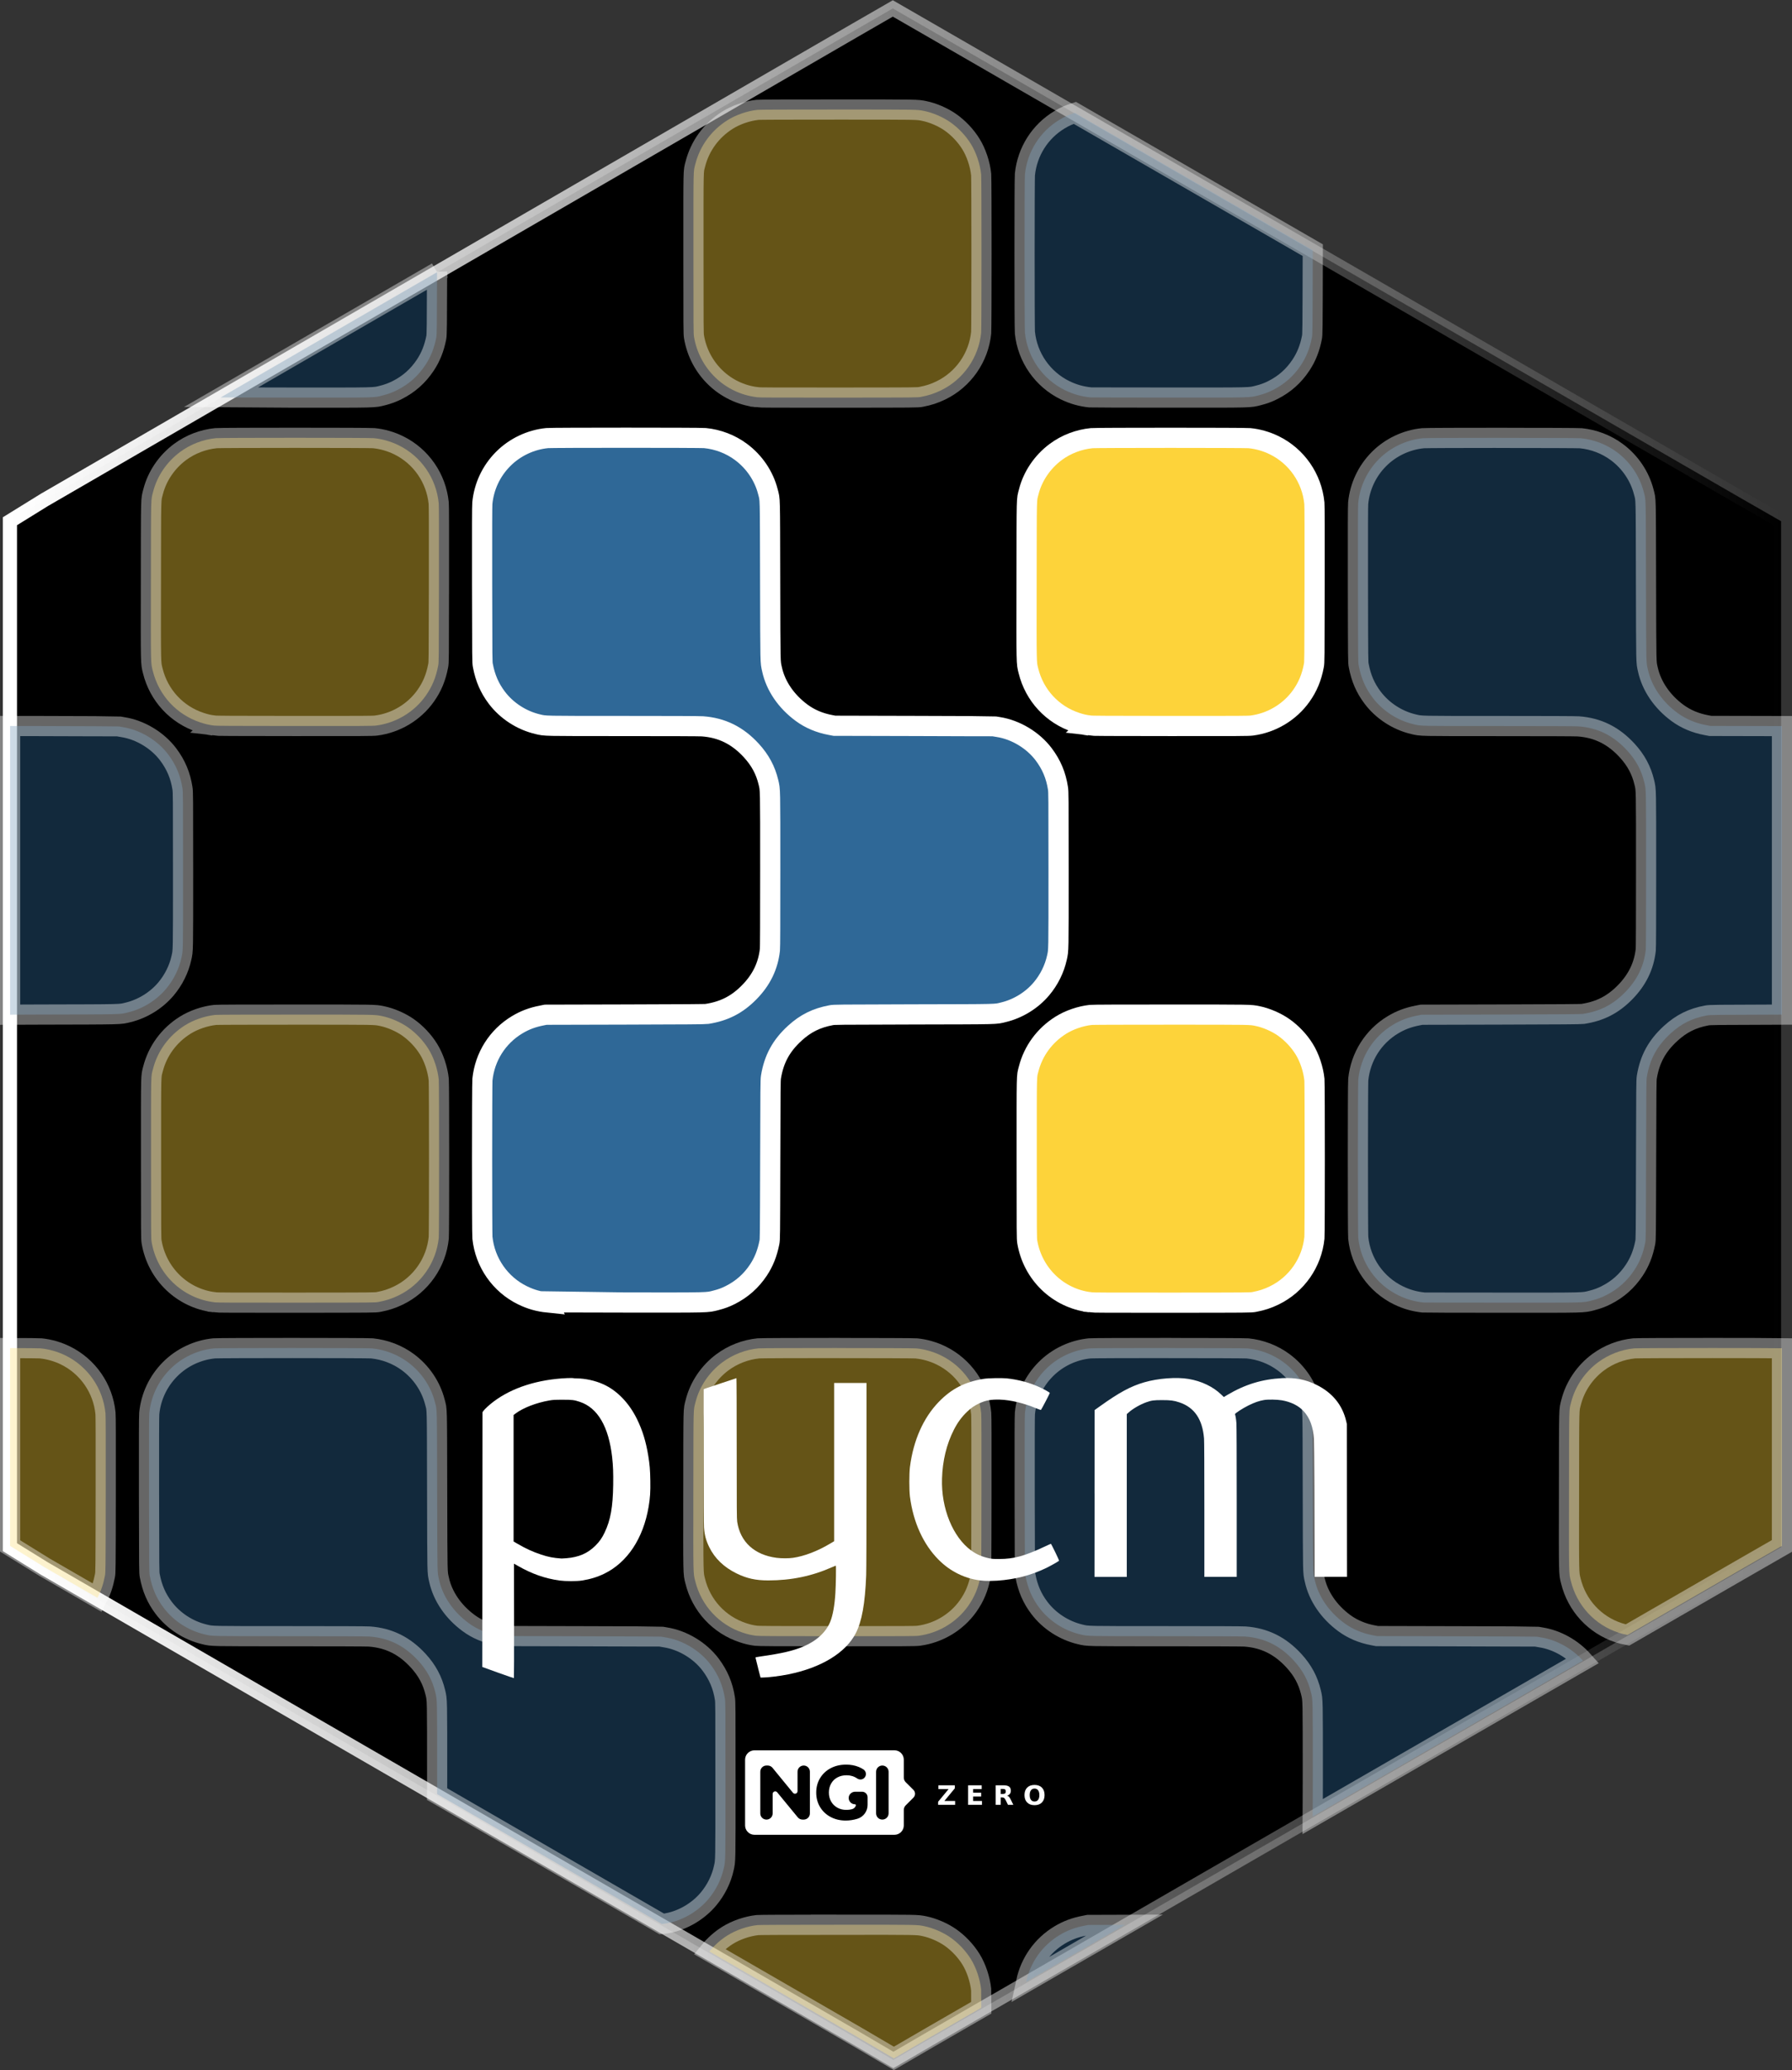
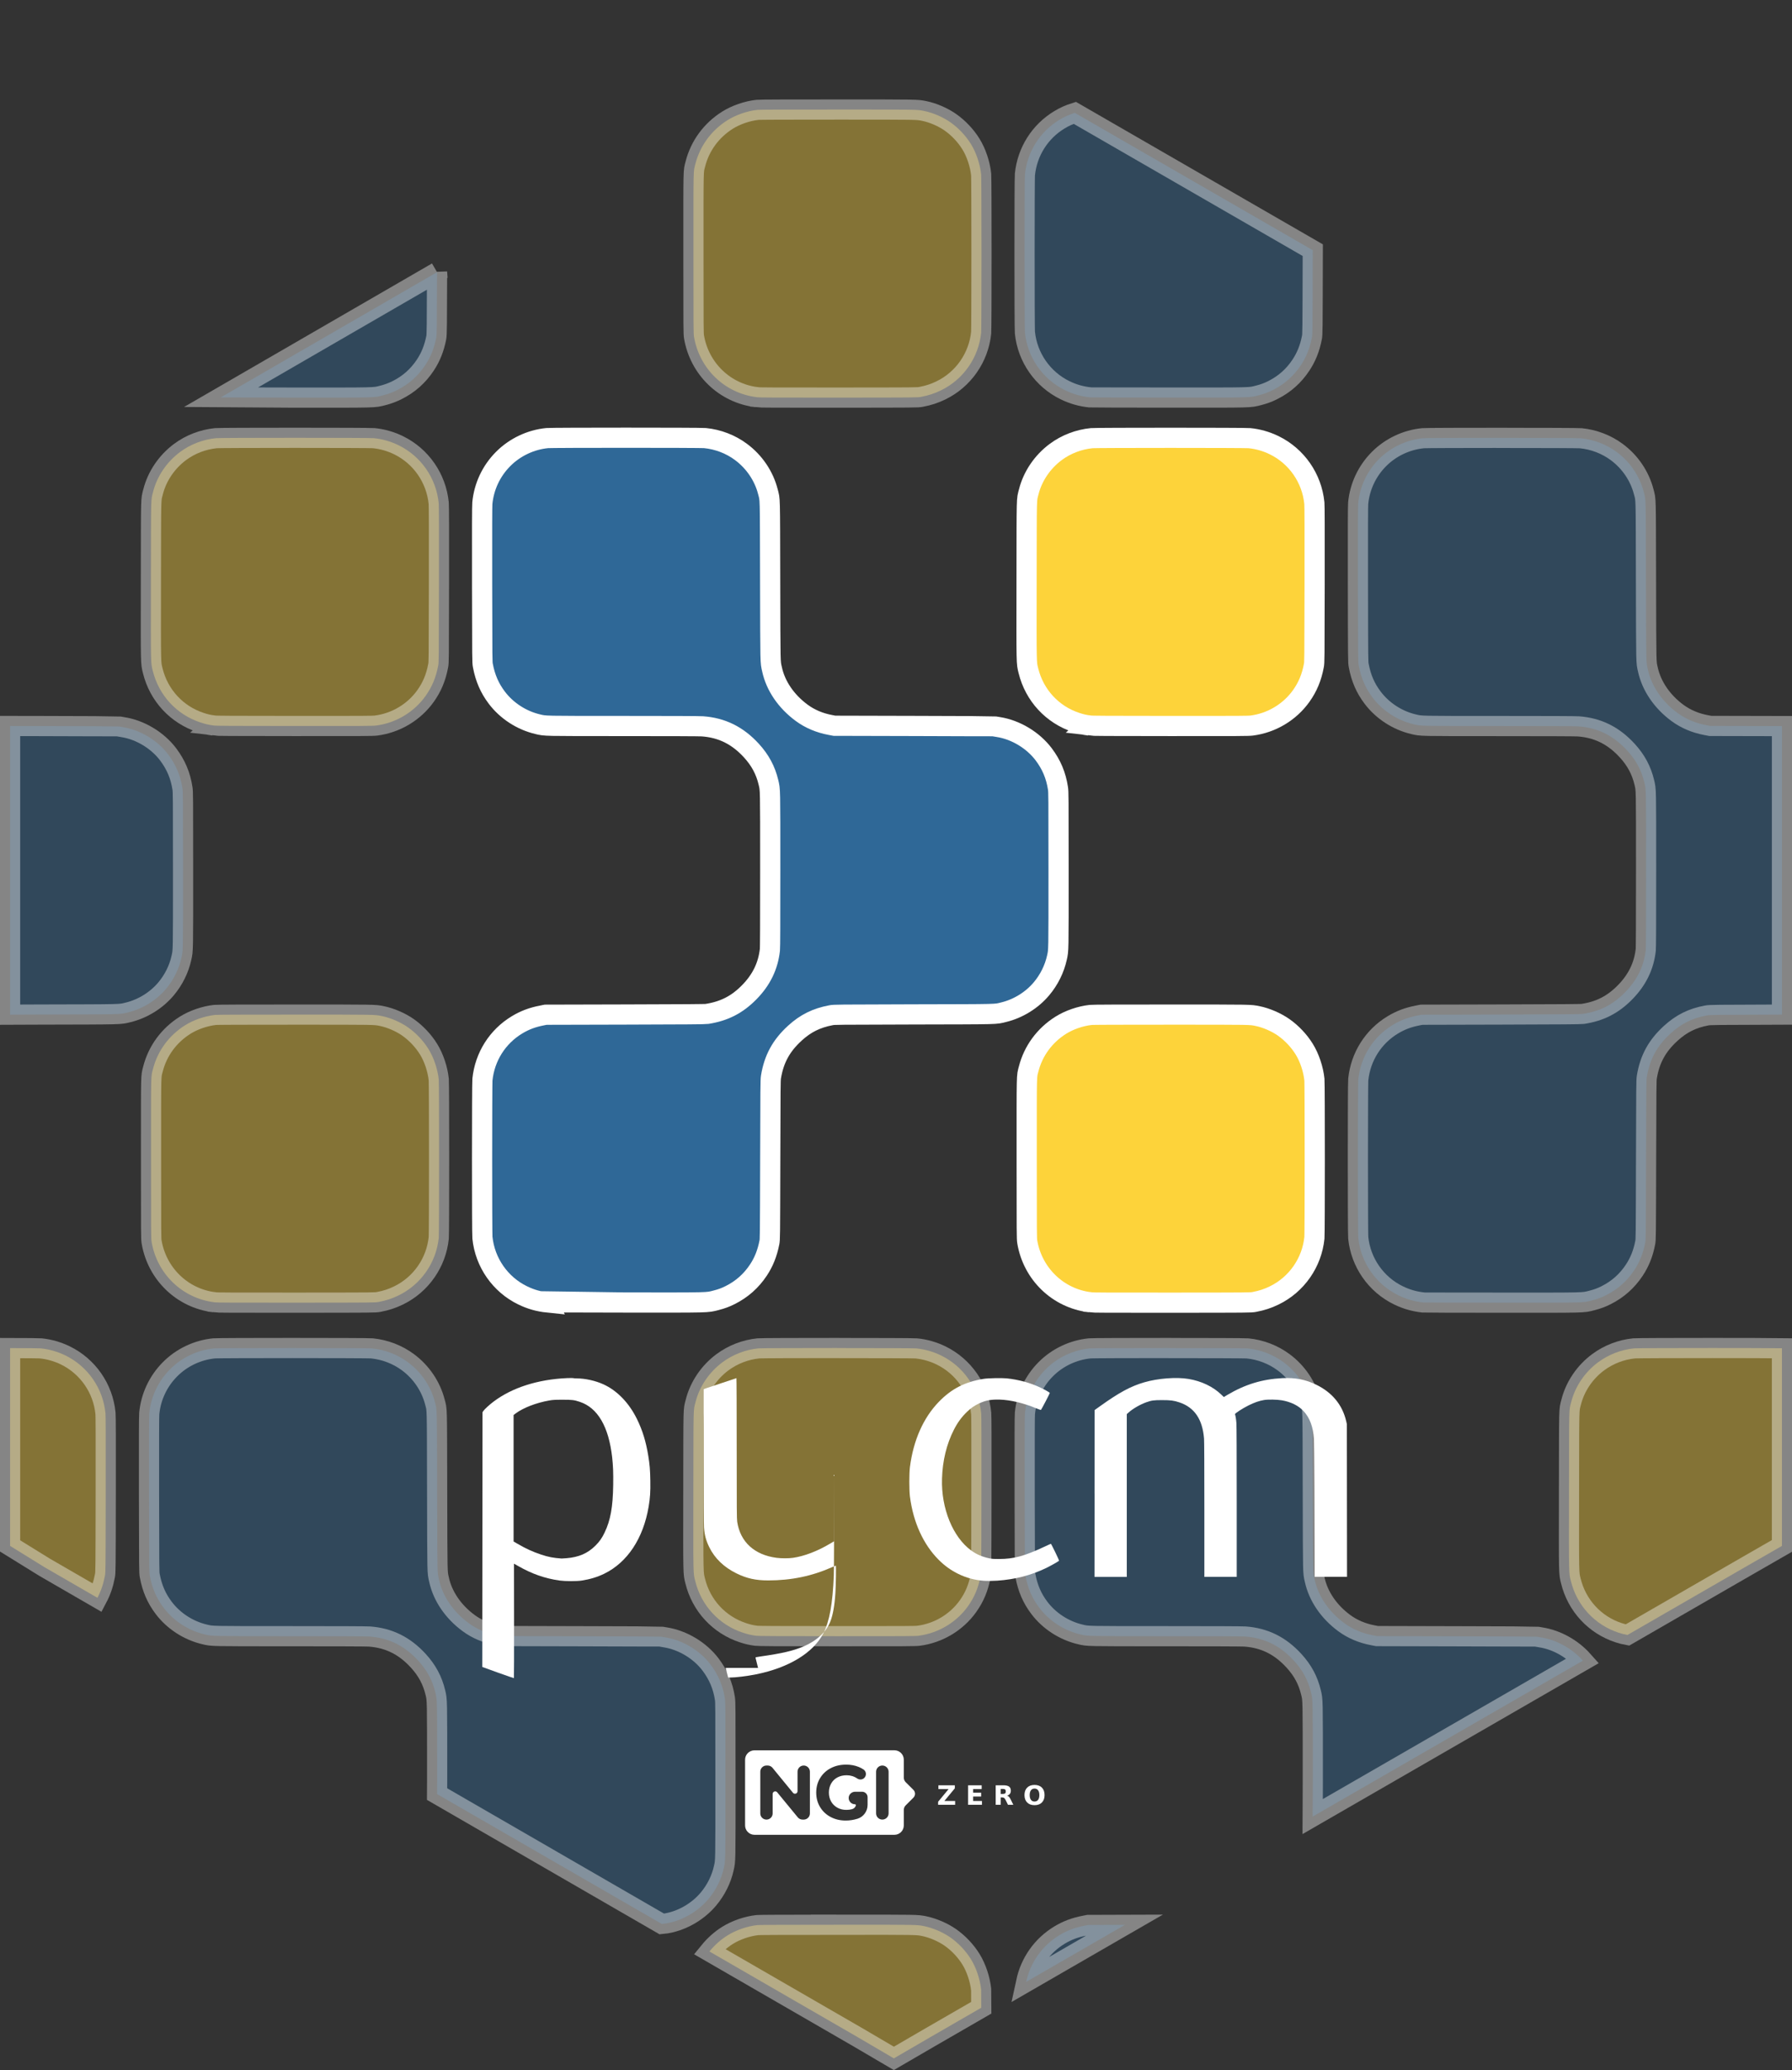
<svg xmlns="http://www.w3.org/2000/svg" xmlns:ns1="http://sodipodi.sourceforge.net/DTD/sodipodi-0.dtd" xmlns:ns2="http://www.inkscape.org/namespaces/inkscape" xmlns:xlink="http://www.w3.org/1999/xlink" width="44.4mm" height="51.292mm" viewBox="0 0 44.4 51.292" version="1.1" id="svg5" ns1:docname="pycm.hex.svg" ns2:version="1.3.2 (091e20ef0f, 2023-11-25)">
  <rect x="0" y="0" width="44.4" height="51.292" fill="#333333" stroke="none" />
  <ns1:namedview id="namedview8" pagecolor="#ffffff" bordercolor="#666666" borderopacity="1.0" ns2:pageshadow="2" ns2:pageopacity="0.0" ns2:pagecheckerboard="0" ns2:document-units="mm" showgrid="false" fit-margin-top="0" fit-margin-left="0" fit-margin-right="0" fit-margin-bottom="0" ns2:zoom="4" ns2:cx="87.75" ns2:cy="117" ns2:window-width="1920" ns2:window-height="1008" ns2:window-x="0" ns2:window-y="0" ns2:window-maximized="1" ns2:current-layer="svg5" ns2:showpageshadow="2" ns2:deskcolor="#d1d1d1" />
  <defs id="defs2">
    <linearGradient id="linearGradient1" ns2:collect="always">
      <stop style="stop-color:#ffffff;stop-opacity:1;" offset="0" id="stop1" />
      <stop style="stop-color:#ffffff;stop-opacity:0;" offset="1" id="stop2" />
    </linearGradient>
    <linearGradient gradientUnits="userSpaceOnUse" y2="161.629" x2="79.058" y1="157.91" x1="100.54" id="linearGradient884" xlink:href="#linearGradient880" />
    <linearGradient id="linearGradient880">
      <stop id="stop876" offset="0" style="stop-color:#784421;stop-opacity:1;" />
      <stop id="stop878" offset="1" style="stop-color:#784421;stop-opacity:0;" />
    </linearGradient>
    <linearGradient gradientUnits="userSpaceOnUse" y2="187.636" x2="162.188" y1="188.576" x1="188.859" id="linearGradient1106" xlink:href="#linearGradient880" />
    <linearGradient gradientUnits="userSpaceOnUse" y2="208.925" x2="-1.883" y1="261.788" x1="-1.883" id="linearGradient1408-6" xlink:href="#linearGradient1406" />
    <linearGradient id="linearGradient1406">
      <stop id="stop1402" offset="0" style="stop-color:#000000;stop-opacity:1;" />
      <stop id="stop1404" offset="1" style="stop-color:#000000;stop-opacity:0;" />
    </linearGradient>
    <radialGradient gradientUnits="userSpaceOnUse" gradientTransform="matrix(1,0,0,1.464,0,-64.581)" r="56.134" fy="127.046" fx="140.49" cy="127.046" cx="140.49" id="radialGradient1608" xlink:href="#linearGradient1606" />
    <linearGradient id="linearGradient1606">
      <stop id="stop1602" offset="0" style="stop-color:#fdbc5c;stop-opacity:1" />
      <stop id="stop1604" offset="1" style="stop-color:#fdd08c;stop-opacity:0;" />
    </linearGradient>
    <linearGradient gradientUnits="userSpaceOnUse" y2="276.31" y1="233.23" x2="529.53" x1="479.79" id="d">
      <stop id="stop16254" stop-color="#fff" offset="0" />
      <stop id="stop16256" stop-opacity="0" stop-color="#fff" offset="1" />
    </linearGradient>
    <clipPath id="c">
      <path id="path16259" fill="#009688" fill-rule="evenodd" d="m 503.51,222.01 c -20.04,0 -36.286,16.246 -36.286,36.286 0,1.925 0.151,3.814 0.44,5.657 1.402,6.762 6.687,9.389 6.687,9.389 1.108,0.908 2.484,1.836 4.073,2.752 l -0.13,-0.004 c 0,0 3.331,18.563 9.444,18.41 4.622,-0.116 8.25,-9.453 14.128,-9.265 5.872,0.188 8.256,9.151 14.1,9.213 3.374,0.036 6.307,-5.744 8.16,-10.528 0.586,-0.12 1.17,-0.25 1.749,-0.392 5.556,5.254 18.398,10.599 23.87,12.412 a 0.533,0.533 0 0 0 0.177,-0.14 c 1.396,-1.82 -7.954,-16.01 -12.983,-23.372 a 36.17,36.17 0 0 0 2.856,-14.132 c 0,-20.04 -16.246,-36.286 -36.286,-36.286 z" />
    </clipPath>
    <filter color-interpolation-filters="sRGB" height="1.127" width="1.114" y="-0.064" x="-0.057" id="b">
      <feGaussianBlur id="feGaussianBlur16262" stdDeviation="7.406" />
    </filter>
    <filter color-interpolation-filters="sRGB" height="1.071" width="1.073" y="-0.036" x="-0.036" id="a">
      <feGaussianBlur id="feGaussianBlur16265" stdDeviation="1.279" />
    </filter>
    <clipPath clipPathUnits="userSpaceOnUse" id="clipPath80613">
      <polygon points="36.911,66.116 36.911,132.309 36.911,135.321 39.346,136.825 96.715,169.921 99.273,171.419 101.853,169.921 159.319,136.825 161.938,135.321 161.938,132.309 161.938,66.116 161.938,63.104 159.308,61.6 101.841,28.504 99.234,27.006 96.629,28.504 39.347,61.6 36.911,63.104 " id="polygon80615" style="fill:#77889b;fill-opacity:1" transform="matrix(1.478,0,0,1.478,81.707,-272.071)" />
    </clipPath>
    <linearGradient xlink:href="#linearGradient5562" id="linearGradient5384" gradientUnits="userSpaceOnUse" gradientTransform="translate(70.65,-1055.151)" x1="200.597" y1="351.411" x2="290.087" y2="506.188" />
    <linearGradient id="linearGradient5562">
      <stop style="stop-color:#699ad7;stop-opacity:1" offset="0" id="stop5564" />
      <stop id="stop5566" offset="0.243" style="stop-color:#7eb1dd;stop-opacity:1" />
      <stop style="stop-color:#7ebae4;stop-opacity:1" offset="1" id="stop5568" />
    </linearGradient>
    <linearGradient xlink:href="#linearGradient5053" id="linearGradient5386" gradientUnits="userSpaceOnUse" gradientTransform="translate(864.696,-1491.341)" x1="-584.199" y1="782.336" x2="-496.297" y2="937.714" />
    <linearGradient id="linearGradient5053">
      <stop style="stop-color:#415e9a;stop-opacity:1" offset="0" id="stop5055" />
      <stop id="stop5057" offset="0.232" style="stop-color:#4a6baf;stop-opacity:1" />
      <stop style="stop-color:#5277c3;stop-opacity:1" offset="1" id="stop5059" />
    </linearGradient>
    <linearGradient xlink:href="#linearGradient1407" id="linearGradient1409" x1="-171.066" y1="270.244" x2="-129.897" y2="203.396" gradientUnits="userSpaceOnUse" />
    <linearGradient id="linearGradient1407">
      <stop style="stop-color:#264d82;stop-opacity:1" offset="0" id="stop1403" />
      <stop style="stop-color:#56a4d7;stop-opacity:1" offset="1" id="stop1405" />
    </linearGradient>
    <linearGradient ns2:collect="always" xlink:href="#linearGradient1" id="linearGradient2" x1="36.911" y1="99.213" x2="161.938" y2="99.213" gradientUnits="userSpaceOnUse" />
  </defs>
-   <polygon points="36.911,63.104 36.911,66.116 36.911,132.309 36.911,135.321 39.346,136.825 96.715,169.921 99.273,171.419 101.853,169.921 159.319,136.825 161.938,135.321 161.938,132.309 161.938,66.116 161.938,63.104 159.308,61.6 101.841,28.504 99.234,27.006 96.629,28.504 39.347,61.6 " id="polygon71814" style="fill:#000000;fill-opacity:1;stroke:url(#linearGradient2)" transform="matrix(0.351,0,0,0.352,-12.71,-9.297)" />
  <g id="g44" transform="matrix(0.028,0,0,-0.028,129.334,48.539)" />
  <g id="g3114-6" transform="matrix(0.373,0,0,0.373,-7.108,-19.547)" style="fill:#ffffff">
    <path id="path30-2" style="fill:#ffffff;fill-opacity:1;stroke:none;stroke-width:0.056" d="m 69.172,168.677 c -0.342,0 -0.623,0.281 -0.623,0.623 v 4.367 c 0,0.342 0.281,0.623 0.623,0.623 h 9.298 c 0.342,0 0.622,-0.281 0.622,-0.623 v -1.029 c 0,-0.114 0.045,-0.223 0.126,-0.304 l 0.513,-0.513 c 0.143,-0.143 0.142,-0.374 -0.001,-0.517 l -0.511,-0.509 c -0.081,-0.081 -0.127,-0.19 -0.127,-0.305 v -1.192 c 0,-0.342 -0.28,-0.623 -0.622,-0.623 z m 6.078,0.95 c 0.315,0 0.6,0.053 0.857,0.159 0.111,0.046 0.214,0.101 0.31,0.165 0.203,0.136 0.214,0.434 0.018,0.589 -0.126,0.099 -0.305,0.1 -0.437,0.009 -0.208,-0.143 -0.444,-0.214 -0.707,-0.214 -0.229,0 -0.433,0.048 -0.611,0.144 -0.178,0.096 -0.316,0.231 -0.415,0.406 -0.099,0.174 -0.15,0.374 -0.15,0.6 0,0.222 0.051,0.42 0.15,0.595 0.099,0.174 0.237,0.31 0.413,0.408 0.176,0.098 0.376,0.147 0.602,0.147 0.131,0 0.255,-0.016 0.372,-0.047 0.124,-0.033 0.219,-0.126 0.256,-0.243 0.013,-0.042 -0.019,-0.084 -0.062,-0.084 -0.239,0 -0.431,-0.202 -0.415,-0.444 0.014,-0.221 0.208,-0.388 0.43,-0.388 h 0.41 c 0.004,0 0.008,0.001 0.011,0.001 0.004,-1.1e-4 0.007,-0.001 0.01,-0.001 h 0.029 c 0.202,0 0.365,0.164 0.365,0.366 v 0.51 c 0,0.419 -0.27,0.794 -0.67,0.918 -0.003,5.3e-4 -0.005,0.001 -0.007,0.002 -0.257,0.079 -0.515,0.118 -0.775,0.118 -0.373,0 -0.708,-0.079 -1.006,-0.238 -0.298,-0.159 -0.531,-0.379 -0.7,-0.661 -0.169,-0.282 -0.254,-0.601 -0.254,-0.957 0,-0.356 0.084,-0.675 0.254,-0.957 0.169,-0.282 0.404,-0.504 0.705,-0.663 0.301,-0.159 0.64,-0.238 1.016,-0.238 z m -5.279,0.061 h 0.082 c 0.123,0 0.239,0.056 0.317,0.151 l 1.36,1.66 c 0.102,0.124 0.303,0.053 0.303,-0.107 v -1.293 c 0,-0.227 0.183,-0.411 0.41,-0.411 0.227,0 0.411,0.184 0.411,0.411 v 2.771 c 0,0.227 -0.184,0.41 -0.411,0.41 h -0.077 c -0.123,0 -0.239,-0.055 -0.317,-0.15 l -1.366,-1.662 c -0.102,-0.124 -0.303,-0.052 -0.303,0.108 v 1.294 c 0,0.227 -0.183,0.41 -0.41,0.41 -0.227,0 -0.411,-0.183 -0.411,-0.41 v -2.771 c 0,-0.227 0.184,-0.411 0.411,-0.411 z m 7.695,0 c 0.23,0 0.416,0.186 0.416,0.416 v 2.76 c 0,0.23 -0.186,0.415 -0.416,0.415 -0.23,0 -0.415,-0.185 -0.415,-0.415 v -2.76 c 0,-0.23 0.185,-0.416 0.415,-0.416 z" />
    <g aria-label="Z E R O" transform="matrix(0.056,0,0,0.056,67.751,175.089)" style="font-variant:normal;font-weight:600;font-stretch:normal;font-size:31.76px;font-family:'Montserrat SemiBold';-inkscape-font-specification:Montserrat-SemiBold;font-variant-ligatures:normal;font-variant-caps:normal;font-variant-numeric:normal;font-feature-settings:normal;text-align:start;writing-mode:lr-tb;text-anchor:start;fill:#ffffff;fill-opacity:1;fill-rule:nonzero;stroke:none" id="text56-3">
      <path style="fill:#ffffff;fill-opacity:1" d="m 243.581,-73.015 h 19.462 v 3.613 l -12.422,15.027 h 12.778 v 4.513 h -20.176 v -3.613 l 12.422,-15.027 h -12.065 z" id="path2325-8" />
      <path style="fill:#ffffff;fill-opacity:1" d="m 278.768,-73.015 h 16.113 v 4.513 h -10.142 v 4.311 h 9.537 v 4.513 h -9.537 v 5.304 h 10.483 v 4.513 H 278.768 Z" id="path2327-6" />
      <path style="fill:#ffffff;fill-opacity:1" d="m 320.004,-62.749 q 1.876,0 2.683,-0.698 0.822,-0.698 0.822,-2.295 0,-1.582 -0.822,-2.264 -0.806,-0.682 -2.683,-0.682 h -2.512 v 5.939 z m -2.512,4.125 v 8.762 h -5.971 v -23.153 h 9.119 q 4.575,0 6.699,1.535 2.14,1.535 2.14,4.854 0,2.295 -1.117,3.768 -1.101,1.473 -3.334,2.171 1.225,0.279 2.187,1.272 0.977,0.977 1.969,2.978 l 3.241,6.575 h -6.358 l -2.822,-5.753 q -0.853,-1.737 -1.737,-2.373 -0.868,-0.636 -2.326,-0.636 z" id="path2329-2" />
      <path style="fill:#ffffff;fill-opacity:1" d="m 357.579,-69.107 q -2.729,0 -4.234,2.016 -1.504,2.016 -1.504,5.676 0,3.644 1.504,5.66 1.504,2.016 4.234,2.016 2.745,0 4.249,-2.016 1.504,-2.016 1.504,-5.66 0,-3.66 -1.504,-5.676 -1.504,-2.016 -4.249,-2.016 z m 0,-4.327 q 5.583,0 8.746,3.195 3.164,3.195 3.164,8.824 0,5.614 -3.164,8.808 -3.164,3.195 -8.746,3.195 -5.567,0 -8.746,-3.195 -3.164,-3.195 -3.164,-8.808 0,-5.629 3.164,-8.824 3.179,-3.195 8.746,-3.195 z" id="path2331-7" />
    </g>
  </g>
  <path style="fill:#000000;stroke-width:0.318" id="path12-3" d="" />
  <path style="fill:#fdd33a;stroke:#ffffff;stroke-width:0.5;stroke-dasharray:none;stroke-opacity:1" d="m 27.004,32.267 c -0.79,-0.096 -1.418,-0.702 -1.552,-1.496 -0.013,-0.079 -0.014,-0.2 -0.014,-2.066 0,-2.187 -0.004,-2.013 0.048,-2.216 0.114,-0.448 0.395,-0.832 0.794,-1.084 0.211,-0.133 0.489,-0.229 0.744,-0.257 0.053,-0.006 0.683,-0.008 1.986,-0.008 2.027,1.87e-4 1.963,-9.38e-4 2.147,0.036 0.215,0.043 0.466,0.152 0.648,0.28 0.199,0.14 0.38,0.331 0.508,0.538 0.131,0.21 0.228,0.5 0.254,0.758 0.011,0.114 0.011,3.804 0,3.918 -0.062,0.616 -0.441,1.159 -0.997,1.429 -0.163,0.079 -0.301,0.124 -0.492,0.161 -0.087,0.016 -0.098,0.017 -2.037,0.018 -1.575,0.001 -1.967,-3.75e-4 -2.036,-0.009 z m -0.015,-14.29 c -0.125,-0.017 -0.202,-0.035 -0.325,-0.075 -0.591,-0.194 -1.034,-0.674 -1.183,-1.281 -0.051,-0.207 -0.049,-0.098 -0.046,-2.246 0.003,-2.166 -0.002,-1.966 0.054,-2.188 0.097,-0.386 0.339,-0.743 0.669,-0.988 0.257,-0.191 0.571,-0.311 0.891,-0.342 0.121,-0.012 3.789,-0.012 3.909,0 0.208,0.02 0.42,0.081 0.611,0.174 0.559,0.273 0.936,0.817 0.997,1.438 0.006,0.065 0.008,0.638 0.006,2.014 -0.003,1.908 -0.003,1.923 -0.019,2.01 -0.055,0.293 -0.152,0.526 -0.312,0.751 -0.285,0.401 -0.734,0.67 -1.226,0.734 -0.082,0.011 -0.333,0.012 -2.022,0.011 -1.553,-6.57e-4 -1.943,-0.003 -2.005,-0.011 z" id="path183" />
  <path style="fill:#2f6897;fill-opacity:1;stroke:#ffffff;stroke-width:0.5;stroke-dasharray:none;stroke-opacity:1" d="m 13.574,32.274 c -0.225,-0.023 -0.423,-0.079 -0.624,-0.177 -0.556,-0.27 -0.934,-0.813 -0.997,-1.429 -0.012,-0.115 -0.011,-3.805 9.4e-5,-3.918 0.058,-0.566 0.373,-1.064 0.857,-1.356 0.194,-0.117 0.381,-0.187 0.62,-0.233 l 0.091,-0.018 1.966,-0.005 c 1.499,-0.004 1.981,-0.007 2.029,-0.015 0.425,-0.066 0.745,-0.229 1.046,-0.535 0.302,-0.306 0.47,-0.652 0.514,-1.057 0.006,-0.052 0.008,-0.693 0.008,-1.97 0,-2.065 0.002,-1.981 -0.045,-2.178 -0.071,-0.298 -0.204,-0.546 -0.421,-0.784 -0.342,-0.374 -0.731,-0.567 -1.214,-0.602 -0.07,-0.005 -0.799,-0.008 -1.96,-0.008 -2.016,-7.6e-5 -1.925,0.002 -2.123,-0.045 -0.399,-0.094 -0.768,-0.334 -1.013,-0.659 -0.177,-0.235 -0.286,-0.485 -0.344,-0.794 -0.016,-0.087 -0.016,-0.106 -0.019,-2.01 -0.002,-1.376 -3.75e-4,-1.948 0.006,-2.014 0.04,-0.414 0.221,-0.798 0.514,-1.093 0.291,-0.293 0.683,-0.479 1.093,-0.519 0.121,-0.012 3.789,-0.012 3.909,0 0.321,0.031 0.634,0.151 0.891,0.342 0.33,0.244 0.569,0.597 0.668,0.986 0.056,0.221 0.051,0.023 0.056,2.206 0.005,2.133 0.002,1.994 0.047,2.198 0.089,0.41 0.352,0.794 0.734,1.075 0.203,0.15 0.444,0.252 0.713,0.302 l 0.099,0.019 1.966,0.005 c 1.081,0.003 1.978,0.007 1.994,0.01 0.015,0.003 0.062,0.011 0.103,0.017 0.428,0.067 0.858,0.326 1.121,0.675 0.193,0.256 0.305,0.523 0.354,0.842 0.014,0.091 0.015,0.186 0.015,2.022 0,2.07 0.002,1.982 -0.041,2.176 -0.061,0.277 -0.194,0.547 -0.382,0.77 -0.236,0.282 -0.577,0.493 -0.935,0.58 -0.221,0.054 -0.058,0.05 -2.228,0.055 -1.945,0.005 -1.967,0.005 -2.053,0.021 -0.36,0.068 -0.629,0.201 -0.895,0.444 -0.339,0.31 -0.519,0.64 -0.592,1.087 -0.012,0.072 -0.014,0.276 -0.018,2.05 -0.005,1.957 -0.005,1.97 -0.022,2.054 -0.052,0.262 -0.138,0.479 -0.271,0.679 -0.18,0.271 -0.409,0.474 -0.7,0.62 -0.117,0.059 -0.215,0.095 -0.353,0.13 -0.228,0.058 -0.112,0.056 -2.236,0.054 -1.046,-6.57e-4 -1.915,-0.003 -1.93,-0.004 z" id="path355" />
  <path style="opacity:0.4;fill:#fdd33a;stroke:#ffffff;stroke-width:0.5;stroke-dasharray:none;stroke-opacity:1" d="m 5.308,32.267 c -0.79,-0.096 -1.418,-0.702 -1.552,-1.496 -0.013,-0.079 -0.014,-0.2 -0.014,-2.066 0,-2.187 -0.004,-2.013 0.048,-2.216 0.114,-0.448 0.395,-0.832 0.794,-1.084 0.211,-0.133 0.489,-0.229 0.744,-0.257 0.053,-0.006 0.683,-0.008 1.986,-0.008 2.027,1.87e-4 1.963,-9.38e-4 2.147,0.036 0.215,0.043 0.466,0.152 0.648,0.28 0.199,0.14 0.38,0.331 0.508,0.538 0.131,0.21 0.228,0.5 0.254,0.758 0.011,0.114 0.011,3.804 0,3.918 -0.062,0.616 -0.441,1.159 -0.997,1.429 -0.163,0.079 -0.301,0.124 -0.492,0.161 -0.087,0.016 -0.098,0.017 -2.037,0.018 -1.575,0.001 -1.967,-3.75e-4 -2.036,-0.009 z m -0.015,-14.29 c -0.125,-0.017 -0.202,-0.035 -0.325,-0.075 -0.591,-0.194 -1.034,-0.674 -1.183,-1.281 -0.051,-0.207 -0.049,-0.098 -0.046,-2.246 0.003,-2.166 -0.002,-1.966 0.054,-2.188 0.097,-0.386 0.339,-0.743 0.669,-0.988 0.257,-0.191 0.571,-0.311 0.891,-0.342 0.121,-0.012 3.789,-0.012 3.909,0 0.208,0.02 0.42,0.081 0.611,0.174 0.559,0.273 0.936,0.817 0.997,1.438 0.006,0.065 0.008,0.638 0.006,2.014 -0.003,1.908 -0.003,1.923 -0.019,2.01 -0.055,0.293 -0.152,0.526 -0.312,0.751 -0.285,0.401 -0.734,0.67 -1.226,0.734 -0.082,0.011 -0.333,0.012 -2.022,0.011 -1.553,-6.57e-4 -1.943,-0.003 -2.005,-0.011 z" id="path16" />
  <path id="path17" style="opacity:0.4;fill:#2f6897;fill-opacity:1;stroke:#ffffff;stroke-width:0.5;stroke-dasharray:none;stroke-opacity:1" d="m 0.25,17.989 v 7.153 c 0.253,-7.81e-4 0.305,-0.002 0.7,-0.003 2.171,-0.005 2.006,-0.002 2.228,-0.055 0.358,-0.087 0.699,-0.299 0.935,-0.58 0.188,-0.224 0.322,-0.493 0.382,-0.77 0.043,-0.194 0.041,-0.107 0.041,-2.177 0,-1.835 -9.662e-4,-1.931 -0.015,-2.022 C 4.472,19.216 4.36,18.95 4.167,18.693 3.905,18.345 3.475,18.085 3.047,18.018 c -0.042,-0.006 -0.088,-0.015 -0.103,-0.018 -0.015,-0.003 -0.912,-0.008 -1.994,-0.01 z" />
  <path id="path18" style="opacity:0.4;fill:#2f6897;fill-opacity:1;stroke:#ffffff;stroke-width:0.5;stroke-dasharray:none;stroke-opacity:1" d="m 37.212,10.849 c -0.947,0 -1.894,0.003 -1.954,0.009 -0.411,0.04 -0.803,0.226 -1.093,0.518 -0.293,0.295 -0.474,0.68 -0.514,1.093 -0.006,0.065 -0.008,0.638 -0.006,2.014 0.003,1.904 0.003,1.923 0.02,2.009 0.058,0.309 0.166,0.559 0.344,0.794 0.245,0.325 0.613,0.565 1.013,0.659 0.199,0.047 0.108,0.045 2.123,0.045 1.161,10e-5 1.89,0.003 1.96,0.008 0.483,0.035 0.872,0.228 1.214,0.602 0.217,0.238 0.35,0.486 0.421,0.784 0.047,0.197 0.045,0.113 0.045,2.178 0,1.277 -0.003,1.918 -0.008,1.97 -0.044,0.405 -0.213,0.75 -0.515,1.057 -0.301,0.306 -0.621,0.469 -1.046,0.534 -0.048,0.007 -0.53,0.011 -2.029,0.015 l -1.966,0.005 -0.091,0.018 c -0.239,0.046 -0.425,0.116 -0.62,0.233 -0.484,0.292 -0.799,0.79 -0.857,1.356 -0.012,0.113 -0.012,3.803 -5.17e-4,3.918 0.062,0.616 0.441,1.159 0.997,1.429 0.2,0.097 0.399,0.154 0.623,0.177 0.015,0.002 0.884,0.004 1.93,0.004 2.124,0.001 2.008,0.004 2.236,-0.054 0.138,-0.035 0.237,-0.072 0.353,-0.13 0.291,-0.146 0.52,-0.349 0.7,-0.62 0.133,-0.2 0.22,-0.417 0.271,-0.679 0.017,-0.084 0.017,-0.097 0.022,-2.054 0.004,-1.774 0.006,-1.978 0.018,-2.049 0.073,-0.447 0.253,-0.777 0.592,-1.087 0.266,-0.243 0.535,-0.377 0.895,-0.444 0.082,-0.015 0.221,-0.016 1.862,-0.021 v -7.149 l -1.775,-0.004 -0.1,-0.019 c -0.268,-0.05 -0.509,-0.152 -0.713,-0.302 -0.382,-0.281 -0.644,-0.666 -0.734,-1.075 -0.045,-0.204 -0.042,-0.066 -0.047,-2.198 -0.005,-2.183 1.53e-4,-1.986 -0.056,-2.206 -0.1,-0.389 -0.338,-0.742 -0.668,-0.986 -0.257,-0.191 -0.571,-0.311 -0.891,-0.342 -0.06,-0.006 -1.008,-0.009 -1.955,-0.009 z" />
  <path style="opacity:0.4;fill:#fdd33a;stroke:#ffffff;stroke-width:0.5;stroke-dasharray:none;stroke-opacity:1" d="m 18.747,9.841 c -0.79,-0.096 -1.418,-0.702 -1.552,-1.496 -0.013,-0.079 -0.014,-0.2 -0.014,-2.066 0,-2.187 -0.004,-2.013 0.048,-2.216 0.114,-0.448 0.395,-0.832 0.794,-1.084 0.211,-0.133 0.489,-0.229 0.744,-0.257 0.053,-0.006 0.683,-0.008 1.986,-0.008 2.027,1.87e-4 1.963,-9.38e-4 2.147,0.036 0.215,0.043 0.466,0.152 0.648,0.28 0.199,0.14 0.38,0.331 0.508,0.538 0.131,0.21 0.228,0.5 0.254,0.758 0.011,0.114 0.011,3.804 0,3.918 -0.062,0.616 -0.441,1.159 -0.997,1.429 -0.163,0.079 -0.301,0.124 -0.492,0.161 -0.087,0.016 -0.098,0.017 -2.037,0.018 -1.575,0.001 -1.967,-3.75e-4 -2.036,-0.009 z" id="path19" ns1:nodetypes="csscssccssscssccc" />
  <path id="path20" style="opacity:0.4;fill:#2f6897;fill-opacity:1;stroke:#ffffff;stroke-width:0.5;stroke-dasharray:none;stroke-opacity:1" d="M 10.829,6.744 5.467,9.848 c 0.131,0.002 0.816,0.003 1.782,0.004 2.124,0.001 2.008,0.004 2.236,-0.054 C 9.623,9.762 9.721,9.725 9.838,9.667 10.129,9.521 10.358,9.318 10.538,9.047 10.671,8.847 10.757,8.63 10.809,8.368 c 0.015,-0.073 0.017,-0.306 0.02,-1.625 z" />
  <path id="path22" style="opacity:0.4;fill:#2f6897;fill-opacity:1;stroke:#ffffff;stroke-width:0.5;stroke-dasharray:none;stroke-opacity:1" d="m 26.63,2.796 c -0.133,0.042 -0.255,0.096 -0.379,0.171 -0.484,0.292 -0.799,0.79 -0.857,1.355 -0.012,0.113 -0.012,3.804 0,3.919 0.062,0.616 0.441,1.159 0.996,1.429 0.2,0.097 0.399,0.154 0.624,0.177 0.015,0.002 0.884,0.003 1.93,0.004 2.124,0.001 2.008,0.004 2.236,-0.054 0.138,-0.035 0.237,-0.072 0.353,-0.13 0.291,-0.146 0.52,-0.348 0.7,-0.62 0.133,-0.2 0.22,-0.417 0.271,-0.679 0.017,-0.084 0.017,-0.097 0.022,-2.054 1.53e-4,-0.061 3.69e-4,-0.057 5.17e-4,-0.115 z" />
  <path id="path23" style="opacity:0.4;fill:#fdd33a;stroke:#ffffff;stroke-width:0.5;stroke-dasharray:none;stroke-opacity:1" d="m 20.748,33.401 c -0.947,0 -1.895,0.003 -1.955,0.009 -0.321,0.031 -0.633,0.152 -0.891,0.343 -0.33,0.244 -0.572,0.602 -0.669,0.988 -0.056,0.222 -0.051,0.023 -0.054,2.188 -0.003,2.148 -0.005,2.039 0.046,2.246 0.149,0.607 0.592,1.087 1.183,1.281 0.123,0.04 0.199,0.058 0.325,0.075 0.062,0.008 0.452,0.011 2.005,0.011 1.689,7.2e-4 1.939,-7.09e-4 2.022,-0.011 0.491,-0.064 0.94,-0.333 1.225,-0.734 0.16,-0.225 0.257,-0.458 0.312,-0.751 0.016,-0.087 0.017,-0.102 0.02,-2.01 0.002,-1.376 1.99e-4,-1.948 -0.006,-2.013 -0.06,-0.621 -0.437,-1.165 -0.996,-1.438 -0.191,-0.093 -0.404,-0.154 -0.611,-0.174 -0.06,-0.006 -1.007,-0.009 -1.954,-0.009 z m 0.006,14.291 c -1.303,-10e-5 -1.933,0.003 -1.986,0.008 -0.255,0.028 -0.533,0.124 -0.745,0.257 -0.173,0.109 -0.321,0.244 -0.446,0.397 l 3.672,2.122 0.898,0.527 0.906,-0.527 1.259,-0.727 c -0.001,-0.095 -7.57e-4,-0.434 -0.002,-0.447 -0.026,-0.257 -0.123,-0.547 -0.254,-0.758 -0.129,-0.207 -0.309,-0.398 -0.508,-0.537 -0.182,-0.128 -0.433,-0.236 -0.648,-0.28 -0.184,-0.037 -0.12,-0.036 -2.147,-0.036 z" />
  <path id="path24" style="opacity:0.4;fill:#2f6897;fill-opacity:1;stroke:#ffffff;stroke-width:0.5;stroke-dasharray:none;stroke-opacity:1" d="m 7.26,33.401 c -0.947,0 -1.895,0.003 -1.955,0.009 -0.411,0.04 -0.803,0.226 -1.093,0.519 -0.293,0.295 -0.474,0.68 -0.514,1.093 -0.006,0.065 -0.008,0.637 -0.006,2.013 0.003,1.904 0.003,1.923 0.019,2.01 0.058,0.309 0.166,0.559 0.344,0.794 0.245,0.325 0.613,0.564 1.013,0.658 0.199,0.047 0.108,0.045 2.123,0.045 1.161,10e-5 1.89,0.003 1.96,0.008 0.483,0.035 0.872,0.228 1.214,0.602 0.217,0.238 0.35,0.486 0.421,0.784 0.047,0.197 0.045,0.114 0.045,2.179 0,0.22 -0.001,0.157 -0.002,0.339 l 5.568,3.218 c 0.09,-0.008 0.146,-0.018 0.22,-0.036 0.358,-0.087 0.699,-0.299 0.935,-0.58 0.188,-0.224 0.322,-0.493 0.382,-0.77 0.043,-0.194 0.041,-0.107 0.041,-2.177 0,-1.835 -4.49e-4,-1.931 -0.014,-2.022 -0.049,-0.319 -0.162,-0.585 -0.355,-0.842 -0.262,-0.348 -0.692,-0.607 -1.12,-0.674 -0.042,-0.006 -0.088,-0.015 -0.103,-0.018 -0.015,-0.003 -0.912,-0.008 -1.994,-0.01 l -1.966,-0.005 -0.099,-0.019 c -0.268,-0.05 -0.51,-0.152 -0.713,-0.302 -0.382,-0.281 -0.644,-0.666 -0.733,-1.075 -0.045,-0.204 -0.042,-0.066 -0.047,-2.198 -0.005,-2.183 1.52e-4,-1.986 -0.056,-2.206 -0.1,-0.389 -0.338,-0.741 -0.668,-0.985 -0.257,-0.191 -0.571,-0.311 -0.891,-0.343 -0.06,-0.006 -1.007,-0.009 -1.954,-0.009 z" />
  <path id="path25" style="opacity:0.4;fill:#fdd33a;stroke:#ffffff;stroke-width:0.5;stroke-dasharray:none;stroke-opacity:1" d="m 42.444,33.401 c -0.947,0 -1.895,0.003 -1.955,0.009 -0.321,0.031 -0.633,0.152 -0.891,0.343 -0.33,0.244 -0.572,0.602 -0.669,0.988 -0.056,0.222 -0.051,0.023 -0.054,2.188 -0.003,2.148 -0.005,2.039 0.046,2.246 0.149,0.607 0.592,1.087 1.183,1.281 0.083,0.027 0.149,0.043 0.219,0.056 l 2.908,-1.678 0.92,-0.529 v -1.06 -3.838 c -0.298,-0.004 -0.941,-0.006 -1.706,-0.006 z" />
  <path id="path26" style="opacity:0.4;fill:#2f6897;fill-opacity:1;stroke:#ffffff;stroke-width:0.5;stroke-dasharray:none;stroke-opacity:1" d="m 28.956,33.401 c -0.947,0 -1.895,0.003 -1.955,0.009 -0.411,0.04 -0.803,0.226 -1.093,0.519 -0.293,0.295 -0.474,0.68 -0.514,1.093 -0.006,0.065 -0.008,0.637 -0.006,2.013 0.003,1.904 0.003,1.923 0.019,2.01 0.058,0.309 0.166,0.559 0.344,0.794 0.245,0.325 0.613,0.564 1.013,0.658 0.199,0.047 0.108,0.045 2.123,0.045 1.161,10e-5 1.89,0.003 1.96,0.008 0.483,0.035 0.872,0.228 1.214,0.602 0.217,0.238 0.35,0.486 0.421,0.784 0.047,0.197 0.045,0.114 0.045,2.179 0,0.581 -0.003,0.574 -0.004,0.897 l 6.697,-3.864 c -0.265,-0.298 -0.652,-0.516 -1.038,-0.576 -0.042,-0.006 -0.088,-0.015 -0.103,-0.018 -0.015,-0.003 -0.912,-0.008 -1.994,-0.01 l -1.966,-0.005 -0.099,-0.019 c -0.268,-0.05 -0.51,-0.152 -0.713,-0.302 -0.382,-0.281 -0.644,-0.666 -0.733,-1.075 -0.045,-0.204 -0.042,-0.066 -0.047,-2.198 -0.005,-2.183 1.52e-4,-1.986 -0.056,-2.206 -0.1,-0.389 -0.338,-0.741 -0.668,-0.985 -0.257,-0.191 -0.571,-0.311 -0.891,-0.343 -0.06,-0.006 -1.007,-0.009 -1.954,-0.009 z m -1.082,14.293 -0.912,0.003 -0.091,0.018 c -0.239,0.046 -0.425,0.116 -0.62,0.233 -0.427,0.258 -0.722,0.676 -0.826,1.16 z" />
  <g id="g1" style="fill:#ffffff" transform="translate(0.25,0.203)">
    <path style="fill:#ffffff;fill-opacity:1;stroke-width:0.008" d="m 26.869,36.802 0.002,-2.066 0.143,-0.102 c 0.468,-0.335 0.752,-0.488 1.084,-0.585 0.342,-0.1 0.803,-0.135 1.102,-0.084 0.321,0.054 0.606,0.191 0.812,0.39 l 0.06,0.058 0.087,-0.052 c 0.445,-0.263 0.863,-0.39 1.363,-0.416 0.322,-0.016 0.575,0.033 0.845,0.165 0.392,0.192 0.644,0.499 0.737,0.9 l 0.017,0.074 0.002,1.892 0.002,1.892 h -0.401 -0.401 v -0.276 c 0,-1.173 -0.01,-3.037 -0.017,-3.136 -0.021,-0.306 -0.103,-0.527 -0.259,-0.696 -0.124,-0.134 -0.314,-0.228 -0.538,-0.266 -0.118,-0.02 -0.343,-0.024 -0.442,-0.007 -0.118,0.02 -0.238,0.061 -0.38,0.132 -0.156,0.078 -0.346,0.201 -0.338,0.221 0.013,0.032 0.028,0.124 0.035,0.219 0.005,0.067 0.008,0.74 0.008,1.956 v 1.854 h -0.401 -0.401 v -1.663 c 0,-1.076 -0.003,-1.699 -0.008,-1.765 -0.039,-0.48 -0.239,-0.772 -0.614,-0.897 -0.137,-0.045 -0.215,-0.055 -0.426,-0.055 -0.205,0 -0.259,0.007 -0.389,0.053 -0.148,0.052 -0.335,0.159 -0.439,0.253 l -0.046,0.041 v 2.017 2.017 H 27.269 26.868 l 0.002,-2.066 z" id="path353" />
    <path style="fill:#ffffff;fill-opacity:1;stroke-width:0.008" d="M 24.127,38.966 C 23.9,38.949 23.695,38.894 23.496,38.797 23.312,38.707 23.158,38.596 23.007,38.446 22.626,38.063 22.377,37.517 22.295,36.878 c -0.02,-0.158 -0.02,-0.572 1.88e-4,-0.731 0.085,-0.66 0.33,-1.214 0.711,-1.61 0.316,-0.328 0.649,-0.499 1.118,-0.575 0.108,-0.017 0.441,-0.024 0.565,-0.012 0.293,0.03 0.584,0.109 0.835,0.227 0.108,0.051 0.232,0.121 0.237,0.134 0.003,0.008 -0.202,0.402 -0.22,0.421 -0.003,0.004 -0.057,-0.015 -0.12,-0.041 -0.308,-0.128 -0.63,-0.205 -0.893,-0.214 -0.222,-0.007 -0.362,0.019 -0.525,0.097 -0.116,0.056 -0.194,0.11 -0.291,0.203 -0.136,0.13 -0.235,0.265 -0.327,0.445 -0.182,0.357 -0.282,0.767 -0.295,1.215 -0.023,0.734 0.268,1.448 0.724,1.779 0.131,0.095 0.268,0.155 0.441,0.192 0.072,0.016 0.106,0.018 0.254,0.018 0.364,-6.57e-4 0.623,-0.072 1.127,-0.308 0.08,-0.038 0.148,-0.068 0.151,-0.068 0.011,0 0.211,0.413 0.203,0.42 -0.018,0.018 -0.222,0.133 -0.318,0.179 -0.377,0.182 -0.766,0.283 -1.211,0.314 -0.108,0.007 -0.253,0.009 -0.334,0.003 z" id="path351" />
-     <path style="fill:#ffffff;fill-opacity:1;stroke-width:0.008" d="m 18.532,41.124 c -0.034,-0.131 -0.063,-0.245 -0.063,-0.252 -8.44e-4,-0.011 0.019,-0.016 0.126,-0.031 0.531,-0.075 0.803,-0.139 1.059,-0.246 0.326,-0.137 0.564,-0.356 0.668,-0.617 0.064,-0.159 0.108,-0.406 0.126,-0.708 0.013,-0.203 0.02,-0.679 0.011,-0.679 -0.004,0 -0.045,0.017 -0.091,0.037 -0.499,0.222 -1.011,0.329 -1.585,0.329 -0.31,8e-5 -0.53,-0.049 -0.785,-0.174 -0.311,-0.153 -0.538,-0.371 -0.674,-0.648 -0.082,-0.167 -0.117,-0.296 -0.131,-0.489 -0.005,-0.069 -0.008,-0.705 -0.008,-1.768 l -1.8e-5,-1.661 0.093,-0.032 c 0.367,-0.124 0.713,-0.24 0.718,-0.24 0.004,0 0.007,0.781 0.007,1.737 0,1.528 0.002,1.747 0.012,1.819 0.074,0.501 0.426,0.824 0.975,0.896 0.12,0.016 0.302,0.016 0.41,-7.9e-5 0.28,-0.041 0.604,-0.165 0.916,-0.351 l 0.101,-0.06 v -1.961 -1.961 h 0.401 0.401 v 2.278 c 0,1.398 -0.003,2.359 -0.008,2.488 -0.027,0.701 -0.107,1.143 -0.259,1.438 -0.251,0.485 -0.856,0.853 -1.671,1.017 -0.217,0.044 -0.508,0.079 -0.647,0.079 h -0.041 l -0.062,-0.239 z" id="path349" />
+     <path style="fill:#ffffff;fill-opacity:1;stroke-width:0.008" d="m 18.532,41.124 c -0.034,-0.131 -0.063,-0.245 -0.063,-0.252 -8.44e-4,-0.011 0.019,-0.016 0.126,-0.031 0.531,-0.075 0.803,-0.139 1.059,-0.246 0.326,-0.137 0.564,-0.356 0.668,-0.617 0.064,-0.159 0.108,-0.406 0.126,-0.708 0.013,-0.203 0.02,-0.679 0.011,-0.679 -0.004,0 -0.045,0.017 -0.091,0.037 -0.499,0.222 -1.011,0.329 -1.585,0.329 -0.31,8e-5 -0.53,-0.049 -0.785,-0.174 -0.311,-0.153 -0.538,-0.371 -0.674,-0.648 -0.082,-0.167 -0.117,-0.296 -0.131,-0.489 -0.005,-0.069 -0.008,-0.705 -0.008,-1.768 l -1.8e-5,-1.661 0.093,-0.032 c 0.367,-0.124 0.713,-0.24 0.718,-0.24 0.004,0 0.007,0.781 0.007,1.737 0,1.528 0.002,1.747 0.012,1.819 0.074,0.501 0.426,0.824 0.975,0.896 0.12,0.016 0.302,0.016 0.41,-7.9e-5 0.28,-0.041 0.604,-0.165 0.916,-0.351 l 0.101,-0.06 v -1.961 -1.961 v 2.278 c 0,1.398 -0.003,2.359 -0.008,2.488 -0.027,0.701 -0.107,1.143 -0.259,1.438 -0.251,0.485 -0.856,0.853 -1.671,1.017 -0.217,0.044 -0.508,0.079 -0.647,0.079 h -0.041 l -0.062,-0.239 z" id="path349" />
    <path id="path181" style="fill:#ffffff;fill-opacity:1;stroke-width:0.008" d="m 13.903,33.942 c -0.028,0 -0.064,6.46e-4 -0.103,0.002 -0.725,0.032 -1.36,0.235 -1.822,0.583 -0.102,0.077 -0.222,0.187 -0.252,0.231 l -0.021,0.031 -0.003,3.156 -0.003,3.156 0.389,0.141 c 0.214,0.077 0.392,0.138 0.395,0.136 0.003,-0.003 0.005,-0.642 0.004,-1.421 -0.001,-0.778 -0.002,-1.415 -0.002,-1.415 2.98e-4,0 0.045,0.025 0.099,0.056 0.346,0.198 0.669,0.311 1.033,0.362 0.14,0.019 0.423,0.02 0.548,2.98e-4 0.206,-0.032 0.383,-0.086 0.553,-0.168 0.575,-0.279 0.97,-0.874 1.103,-1.662 0.037,-0.219 0.047,-0.369 0.042,-0.645 -0.004,-0.263 -0.016,-0.403 -0.05,-0.611 -0.058,-0.358 -0.144,-0.638 -0.282,-0.918 -0.196,-0.399 -0.491,-0.704 -0.832,-0.859 -0.197,-0.09 -0.452,-0.146 -0.662,-0.146 -0.04,0 -0.078,-0.003 -0.086,-0.007 -0.004,-0.002 -0.023,-0.003 -0.05,-0.003 z m -0.217,0.538 c 0.244,-2.73e-4 0.286,0.005 0.429,0.052 0.444,0.147 0.717,0.615 0.802,1.373 0.024,0.213 0.03,0.385 0.026,0.686 -0.008,0.549 -0.067,0.876 -0.212,1.178 -0.067,0.14 -0.126,0.224 -0.227,0.325 -0.192,0.192 -0.412,0.288 -0.722,0.313 -0.056,0.005 -0.11,0.008 -0.119,0.007 -0.198,-0.013 -0.33,-0.038 -0.508,-0.098 -0.205,-0.068 -0.382,-0.149 -0.595,-0.274 l -0.085,-0.05 v -1.567 -1.567 l 0.048,-0.036 c 0.189,-0.142 0.515,-0.268 0.838,-0.324 0.089,-0.015 0.131,-0.018 0.325,-0.018 z" />
  </g>
  <path id="path27" style="opacity:0.4;fill:#fdd33a;stroke:#ffffff;stroke-width:0.5;stroke-dasharray:none;stroke-opacity:1" d="m 0.25,33.403 v 3.842 1.06 l 0.855,0.529 1.309,0.757 c 0.087,-0.165 0.147,-0.34 0.186,-0.546 0.016,-0.087 0.017,-0.102 0.02,-2.01 0.002,-1.376 1.989e-4,-1.948 -0.006,-2.013 C 2.554,34.401 2.177,33.857 1.618,33.584 1.427,33.491 1.214,33.43 1.007,33.41 0.974,33.406 0.663,33.404 0.25,33.403 Z" />
</svg>